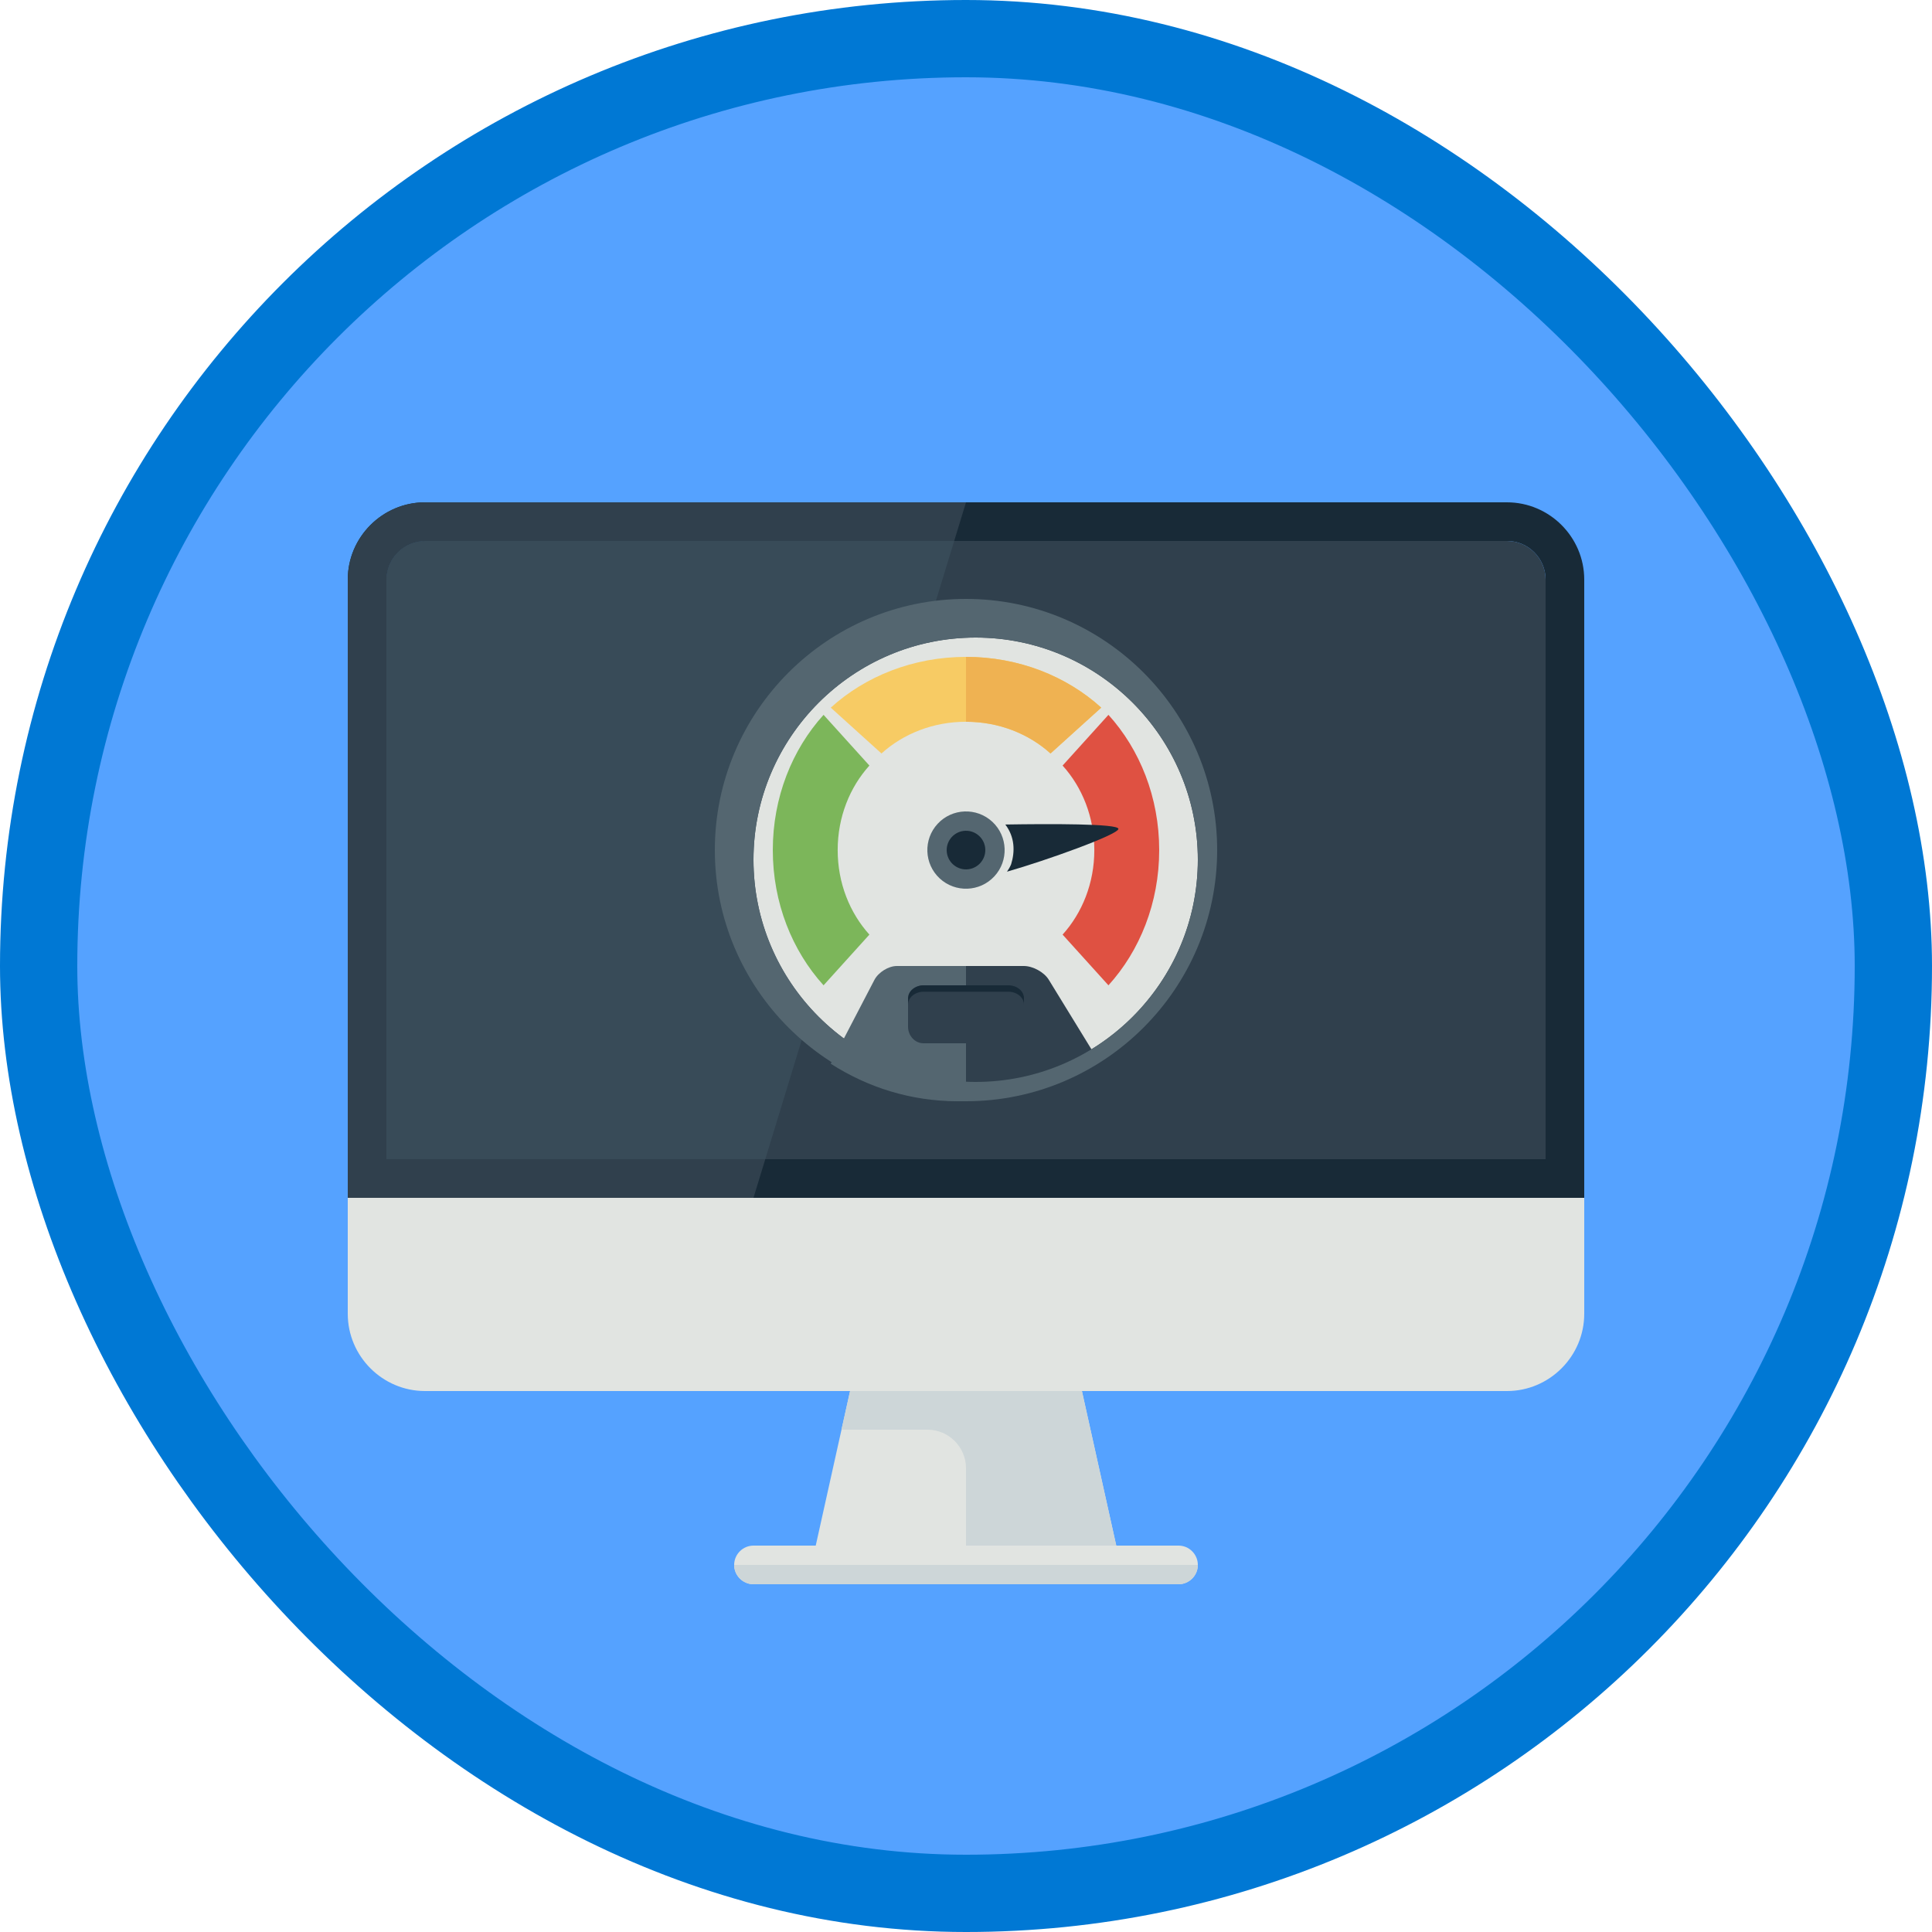
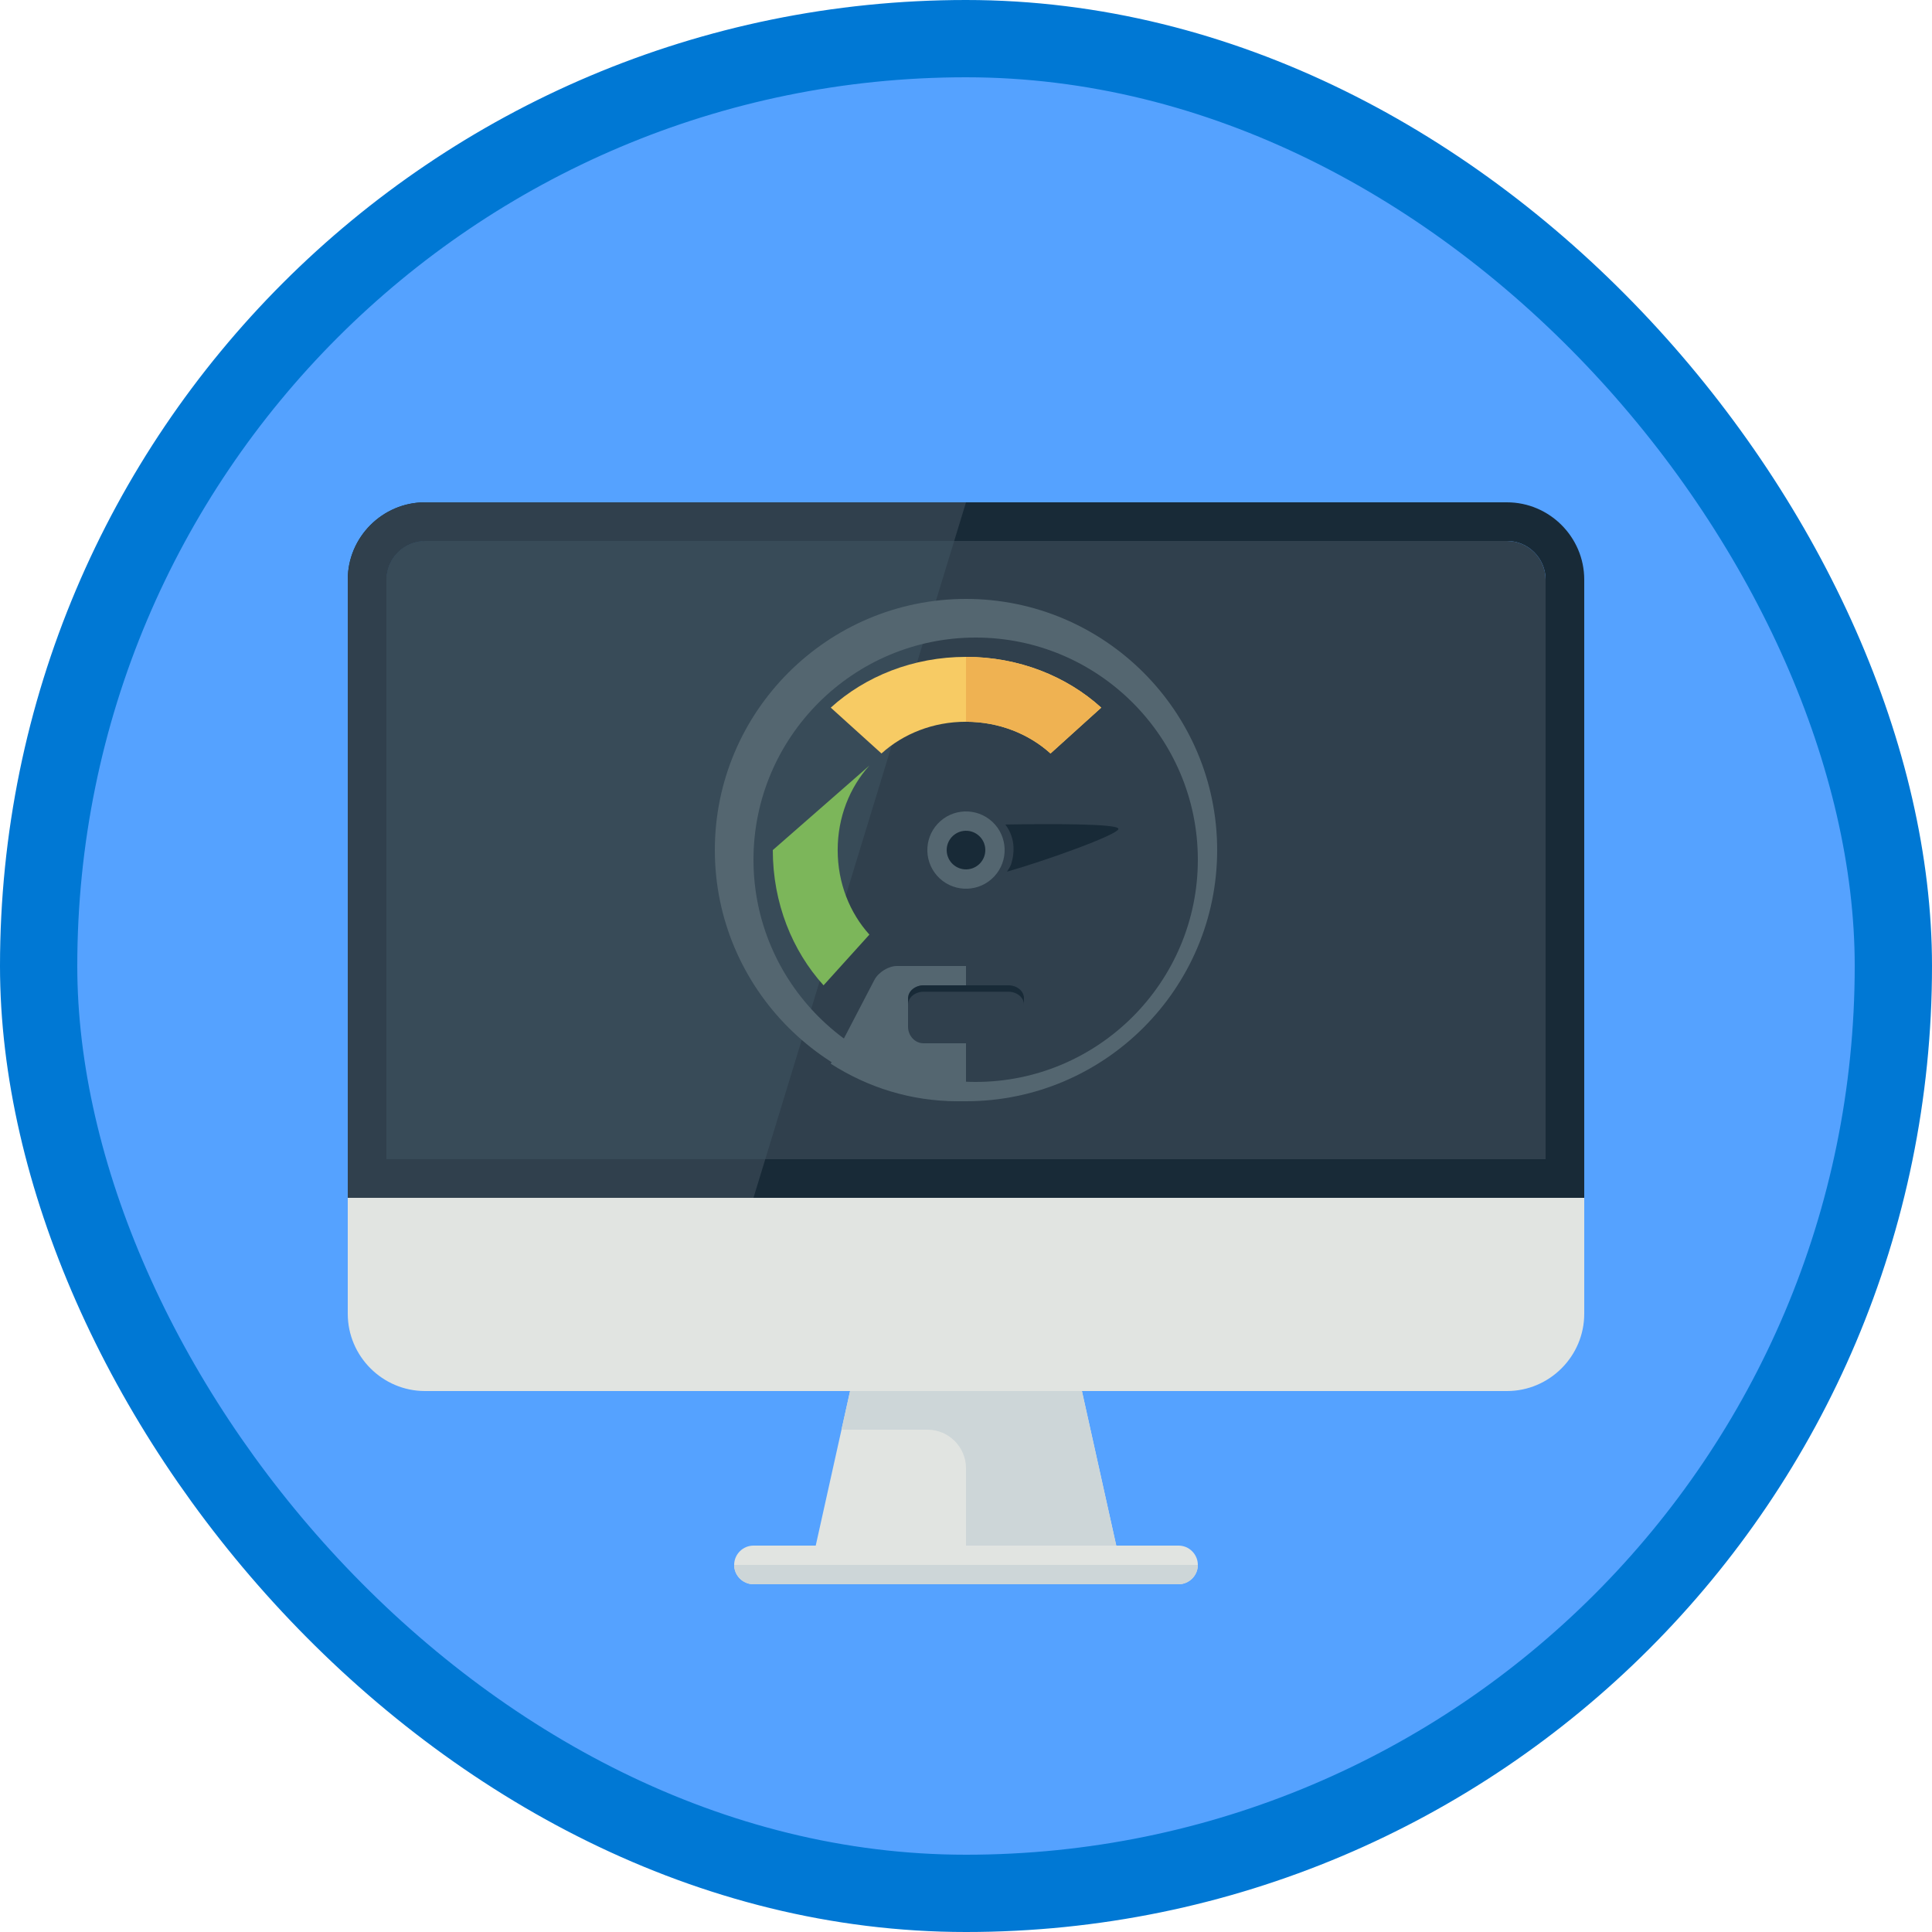
<svg xmlns="http://www.w3.org/2000/svg" xmlns:xlink="http://www.w3.org/1999/xlink" width="100px" height="100px" viewBox="0 0 100 100" version="1.1">
  <title>NA/introduction-to-high-performance-computing-hpc-on-azure</title>
  <desc>Created with Sketch.</desc>
  <defs>
    <rect id="path-1" x="0" y="0" width="96" height="96" rx="48" />
    <filter x="-6.2%" y="-7.1%" width="112.5%" height="114.3%" filterUnits="objectBoundingBox" id="filter-3">
      <feOffset dx="0" dy="2" in="SourceAlpha" result="shadowOffsetOuter1" />
      <feColorMatrix values="0 0 0 0 0   0 0 0 0 0   0 0 0 0 0  0 0 0 0.096 0" type="matrix" in="shadowOffsetOuter1" result="shadowMatrixOuter1" />
      <feMerge>
        <feMergeNode in="shadowMatrixOuter1" />
        <feMergeNode in="SourceGraphic" />
      </feMerge>
    </filter>
    <filter x="-15.4%" y="-15.4%" width="130.8%" height="130.8%" filterUnits="objectBoundingBox" id="filter-4">
      <feOffset dx="0" dy="2" in="SourceAlpha" result="shadowOffsetOuter1" />
      <feColorMatrix values="0 0 0 0 0   0 0 0 0 0   0 0 0 0 0  0 0 0 0.096 0" type="matrix" in="shadowOffsetOuter1" result="shadowMatrixOuter1" />
      <feMerge>
        <feMergeNode in="shadowMatrixOuter1" />
        <feMergeNode in="SourceGraphic" />
      </feMerge>
    </filter>
  </defs>
  <g id="Badges" stroke="none" stroke-width="1" fill="none" fill-rule="evenodd">
    <g id="N/A-25" transform="translate(-50, -460)">
      <g id="NA/introduction-to-high-performance-computing-hpc-on-azure" transform="translate(50, 460)">
        <g id="Mask" transform="translate(2, 2)">
          <mask id="mask-2" fill="white">
            <use xlink:href="#path-1" />
          </mask>
          <use id="BG" fill="#55A2FF" xlink:href="#path-1" />
          <g id="Monitor" filter="url(#filter-3)" mask="url(#mask-2)">
            <g transform="translate(16, 22)">
              <path d="M0,36 L0,42 C0,44.2 1.8,46 4,46 L60,46 C62.2,46 64,44.2 64,42 L64,36 L0,36" id="Fill-1285" fill="#E1E4E1" />
              <path d="M4,0 C1.8,0 0,1.8 0,4 L0,36 L64,36 L64,4 C64,1.8 62.2,0 60,0 L4,0 Z M60,2 C61.103,2 62,2.897 62,4 L62,34 L2,34 L2,4 C2,2.897 2.897,2 4,2 L60,2 L60,2 Z" id="Fill-1287" fill="#182A37" />
              <path d="M2,4 C2,2.897 2.897,2 4,2 L60,2 C61.103,2 62,2.897 62,4 L62,34 L2,34 L2,4" id="Fill-1288" fill="#30404D" />
              <path d="M4,2 L31.389,2 L21.611,34 L2,34 L2,4 C2,2.897 2.897,2 4,2" id="Fill-1289" fill="#384B58" />
              <path d="M4,0 L32,0 L31.389,2 L4,2 C2.897,2 2,2.897 2,4 L2,34 L21.611,34 L21,36 L0,36 L0,4 C0,1.8 1.8,0 4,0" id="Fill-1290" fill="#30404D" />
              <polyline id="Fill-1291" fill="#E1E4E1" points="40 55 24 55 26 46 38 46 40 55" />
              <path d="M40,55 L38,46 L26,46 L25.555,48 L30,48 C31.105,48 32,48.895 32,50 L32,55 L40,55" id="Fill-1292" fill="#CDD6D8" />
              <path d="M44,55 C44,55.55 43.55,56 43,56 L21,56 C20.45,56 20,55.55 20,55 C20,54.45 20.45,54 21,54 L43,54 C43.55,54 44,54.45 44,55" id="Fill-1293" fill="#E1E4E1" />
              <path d="M21,56 L43,56 C43.55,56 44,55.55 44,55 L20,55 C20,55.55 20.45,56 21,56" id="Fill-1294" fill="#CDD6D8" />
            </g>
          </g>
          <g id="Gauge" filter="url(#filter-4)" mask="url(#mask-2)">
            <g transform="translate(35, 27)">
-               <path d="M13.5,2 C7.159,2 2,7.159 2,13.5 C2,19.841 7.159,25 13.5,25 C19.841,25 25,19.841 25,13.5 C25,7.159 19.841,2 13.5,2 L8.755,13" id="Fill-309" fill="#E1E4E1" />
              <path d="M12.564,26 C14.915,26 17.116,25.319 19,24.138 L16.502,19.709 C16.282,19.319 15.748,19 15.315,19 L9.42,19 C8.987,19 8.464,19.325 8.257,19.723 L6,24.058 C7.912,25.288 10.16,26 12.564,26" id="Fill-311" fill="#546670" />
-               <path d="M23,13 C23,15.732 21.996,18.209 20.373,20 L18,17.375 C19.015,16.252 19.642,14.709 19.642,13 C19.642,11.291 19.015,9.748 18,8.625 L20.373,6 C21.996,7.791 23,10.268 23,13" id="Fill-312" fill="#DF5142" />
              <path d="M20,5.627 L17.375,8 C16.252,6.985 14.709,6.358 13,6.358 C11.291,6.358 9.748,6.985 8.625,8 L6,5.627 C7.791,4.003 10.268,3 13,3 C15.732,3 18.209,4.003 20,5.627" id="Fill-313" fill="#F7CB64" />
-               <path d="M6.358,13 C6.358,14.709 6.985,16.252 8,17.375 L5.627,20 C4.004,18.209 3,15.732 3,13 C3,10.268 4.004,7.791 5.627,6 L8,8.625 C6.985,9.748 6.358,11.291 6.358,13" id="Fill-314" fill="#7CB65A" />
+               <path d="M6.358,13 C6.358,14.709 6.985,16.252 8,17.375 L5.627,20 C4.004,18.209 3,15.732 3,13 L8,8.625 C6.985,9.748 6.358,11.291 6.358,13" id="Fill-314" fill="#7CB65A" />
              <path d="M14.363,11.535 C13.555,10.783 12.286,10.829 11.535,11.637 C10.783,12.445 10.829,13.714 11.637,14.465 C12.445,15.217 13.714,15.171 14.465,14.362 C15.217,13.555 15.171,12.286 14.363,11.535" id="Fill-315" fill="#546670" />
              <path d="M19.013,14.067 C17.986,12.058 16.314,8.881 16.066,9.003 C15.805,9.134 16.372,13.058 16.817,15.136 C16.883,15.007 16.96,14.883 17.054,14.769 C17.535,14.281 18.206,13.934 19.013,14.067 Z" id="Fill-316" fill="#182A37" transform="translate(17.507, 12.068) scale(-1, 1) rotate(-62) translate(-17.507, -12.068) " />
              <path d="M15.993,19 L13,19 L13,26 C15.556,26 17.951,25.319 20,24.138 L17.283,19.709 C17.043,19.319 16.463,19 15.993,19" id="Fill-317" fill="#30404D" />
              <path d="M13.5,25 C7.159,25 2,19.841 2,13.5 C2,7.159 7.159,2 13.5,2 C19.841,2 25,7.159 25,13.5 C25,19.841 19.841,25 13.5,25 Z M13,0 C5.832,0 0,5.832 0,13 C0,20.168 5.832,26 13,26 C20.168,26 26,20.168 26,13 C26,5.832 20.168,0 13,0 L13,0 Z" id="Fill-318" fill="#546670" />
              <path d="M12.964,12.001 C12.413,12.021 11.981,12.485 12.001,13.036 C12.021,13.587 12.485,14.019 13.036,13.999 C13.587,13.979 14.019,13.514 13.999,12.963 C13.98,12.413 13.515,11.98 12.964,12.001" id="Fill-320" fill="#182A37" />
              <path d="M17.375,8 L20,5.627 C18.209,4.004 15.732,3 13,3 L13,6.358 C14.709,6.358 16.252,6.985 17.375,8" id="Fill-321" fill="#EFB252" />
              <path d="M16,22.143 C16,22.614 15.64,23 15.2,23 L10.8,23 C10.36,23 10,22.614 10,22.143 L10,20.857 C10,20.386 10.36,20 10.8,20 L15.2,20 C15.64,20 16,20.386 16,20.857 L16,22.143" id="Fill-322" fill="#30404D" />
              <path d="M15.2,20 L10.8,20 C10.36,20 10,20.3 10,20.667 L10,21 C10,20.633 10.36,20.333 10.8,20.333 L15.2,20.333 C15.64,20.333 16,20.633 16,21 L16,20.667 C16,20.3 15.64,20 15.2,20" id="Fill-323" fill="#182A37" />
            </g>
          </g>
        </g>
        <g id="Azure-Border" stroke="#0078D4" stroke-width="4">
          <rect x="2" y="2" width="96" height="96" rx="48" />
        </g>
      </g>
    </g>
  </g>
</svg>